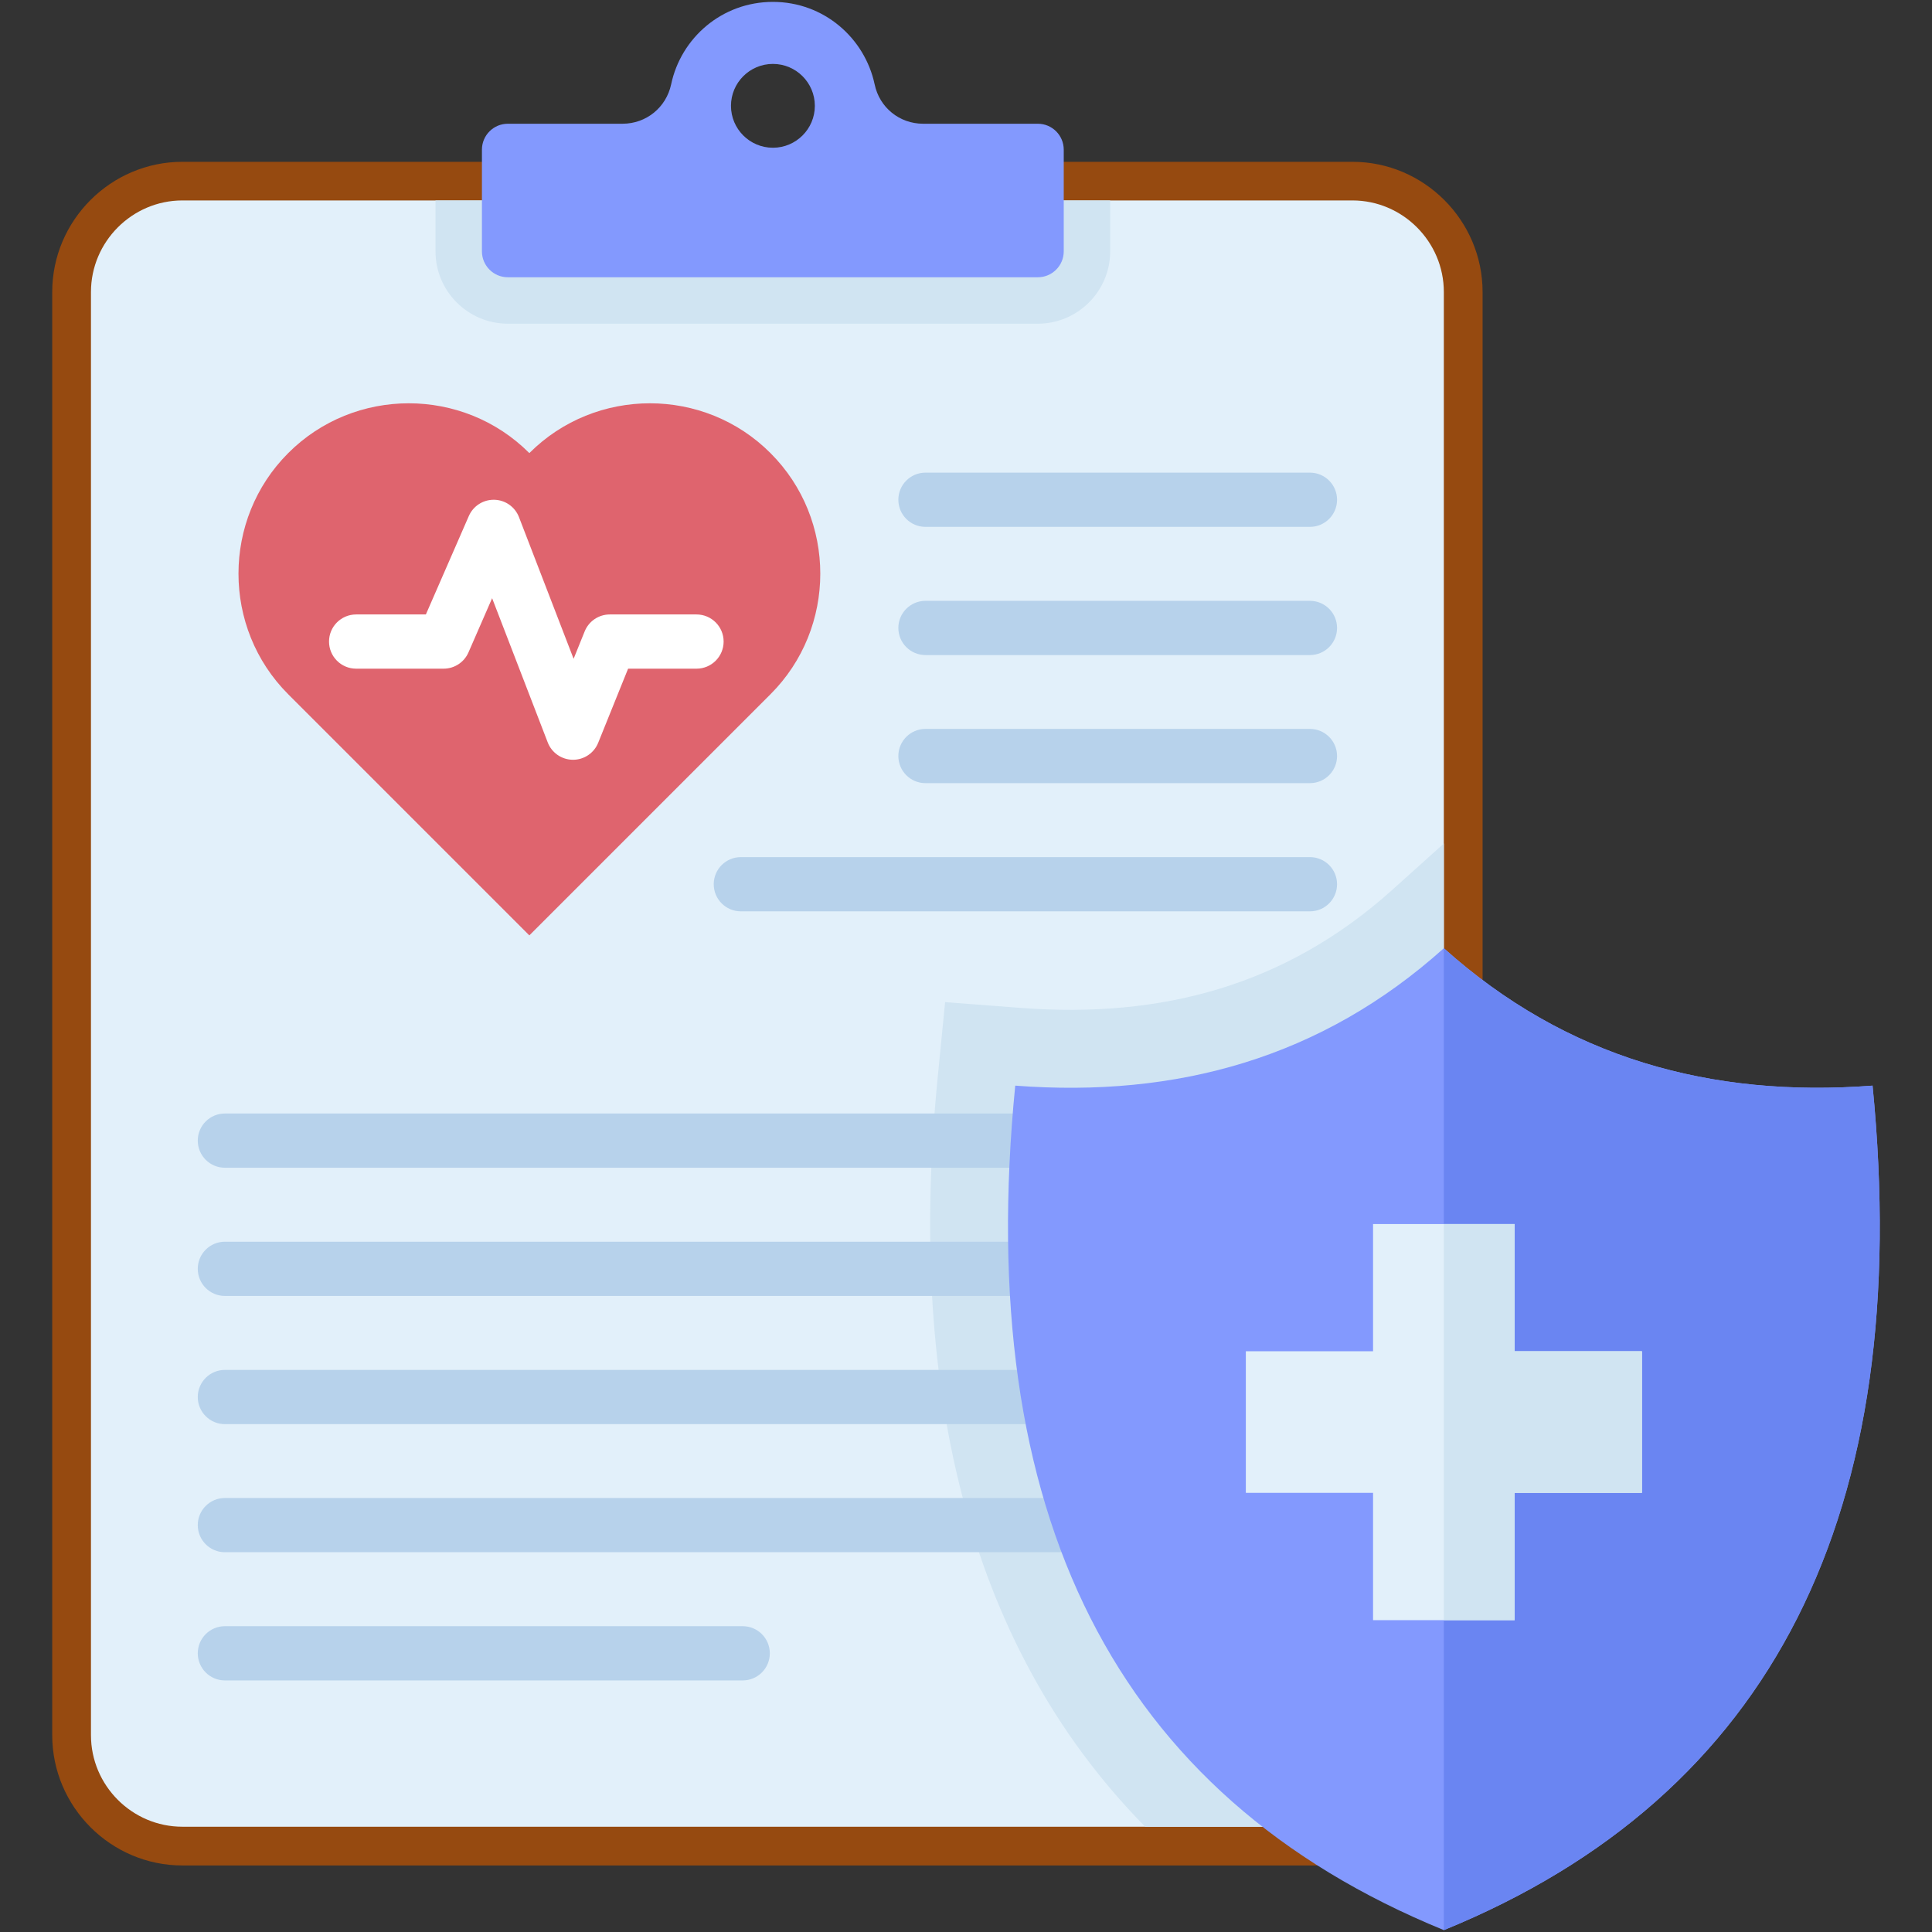
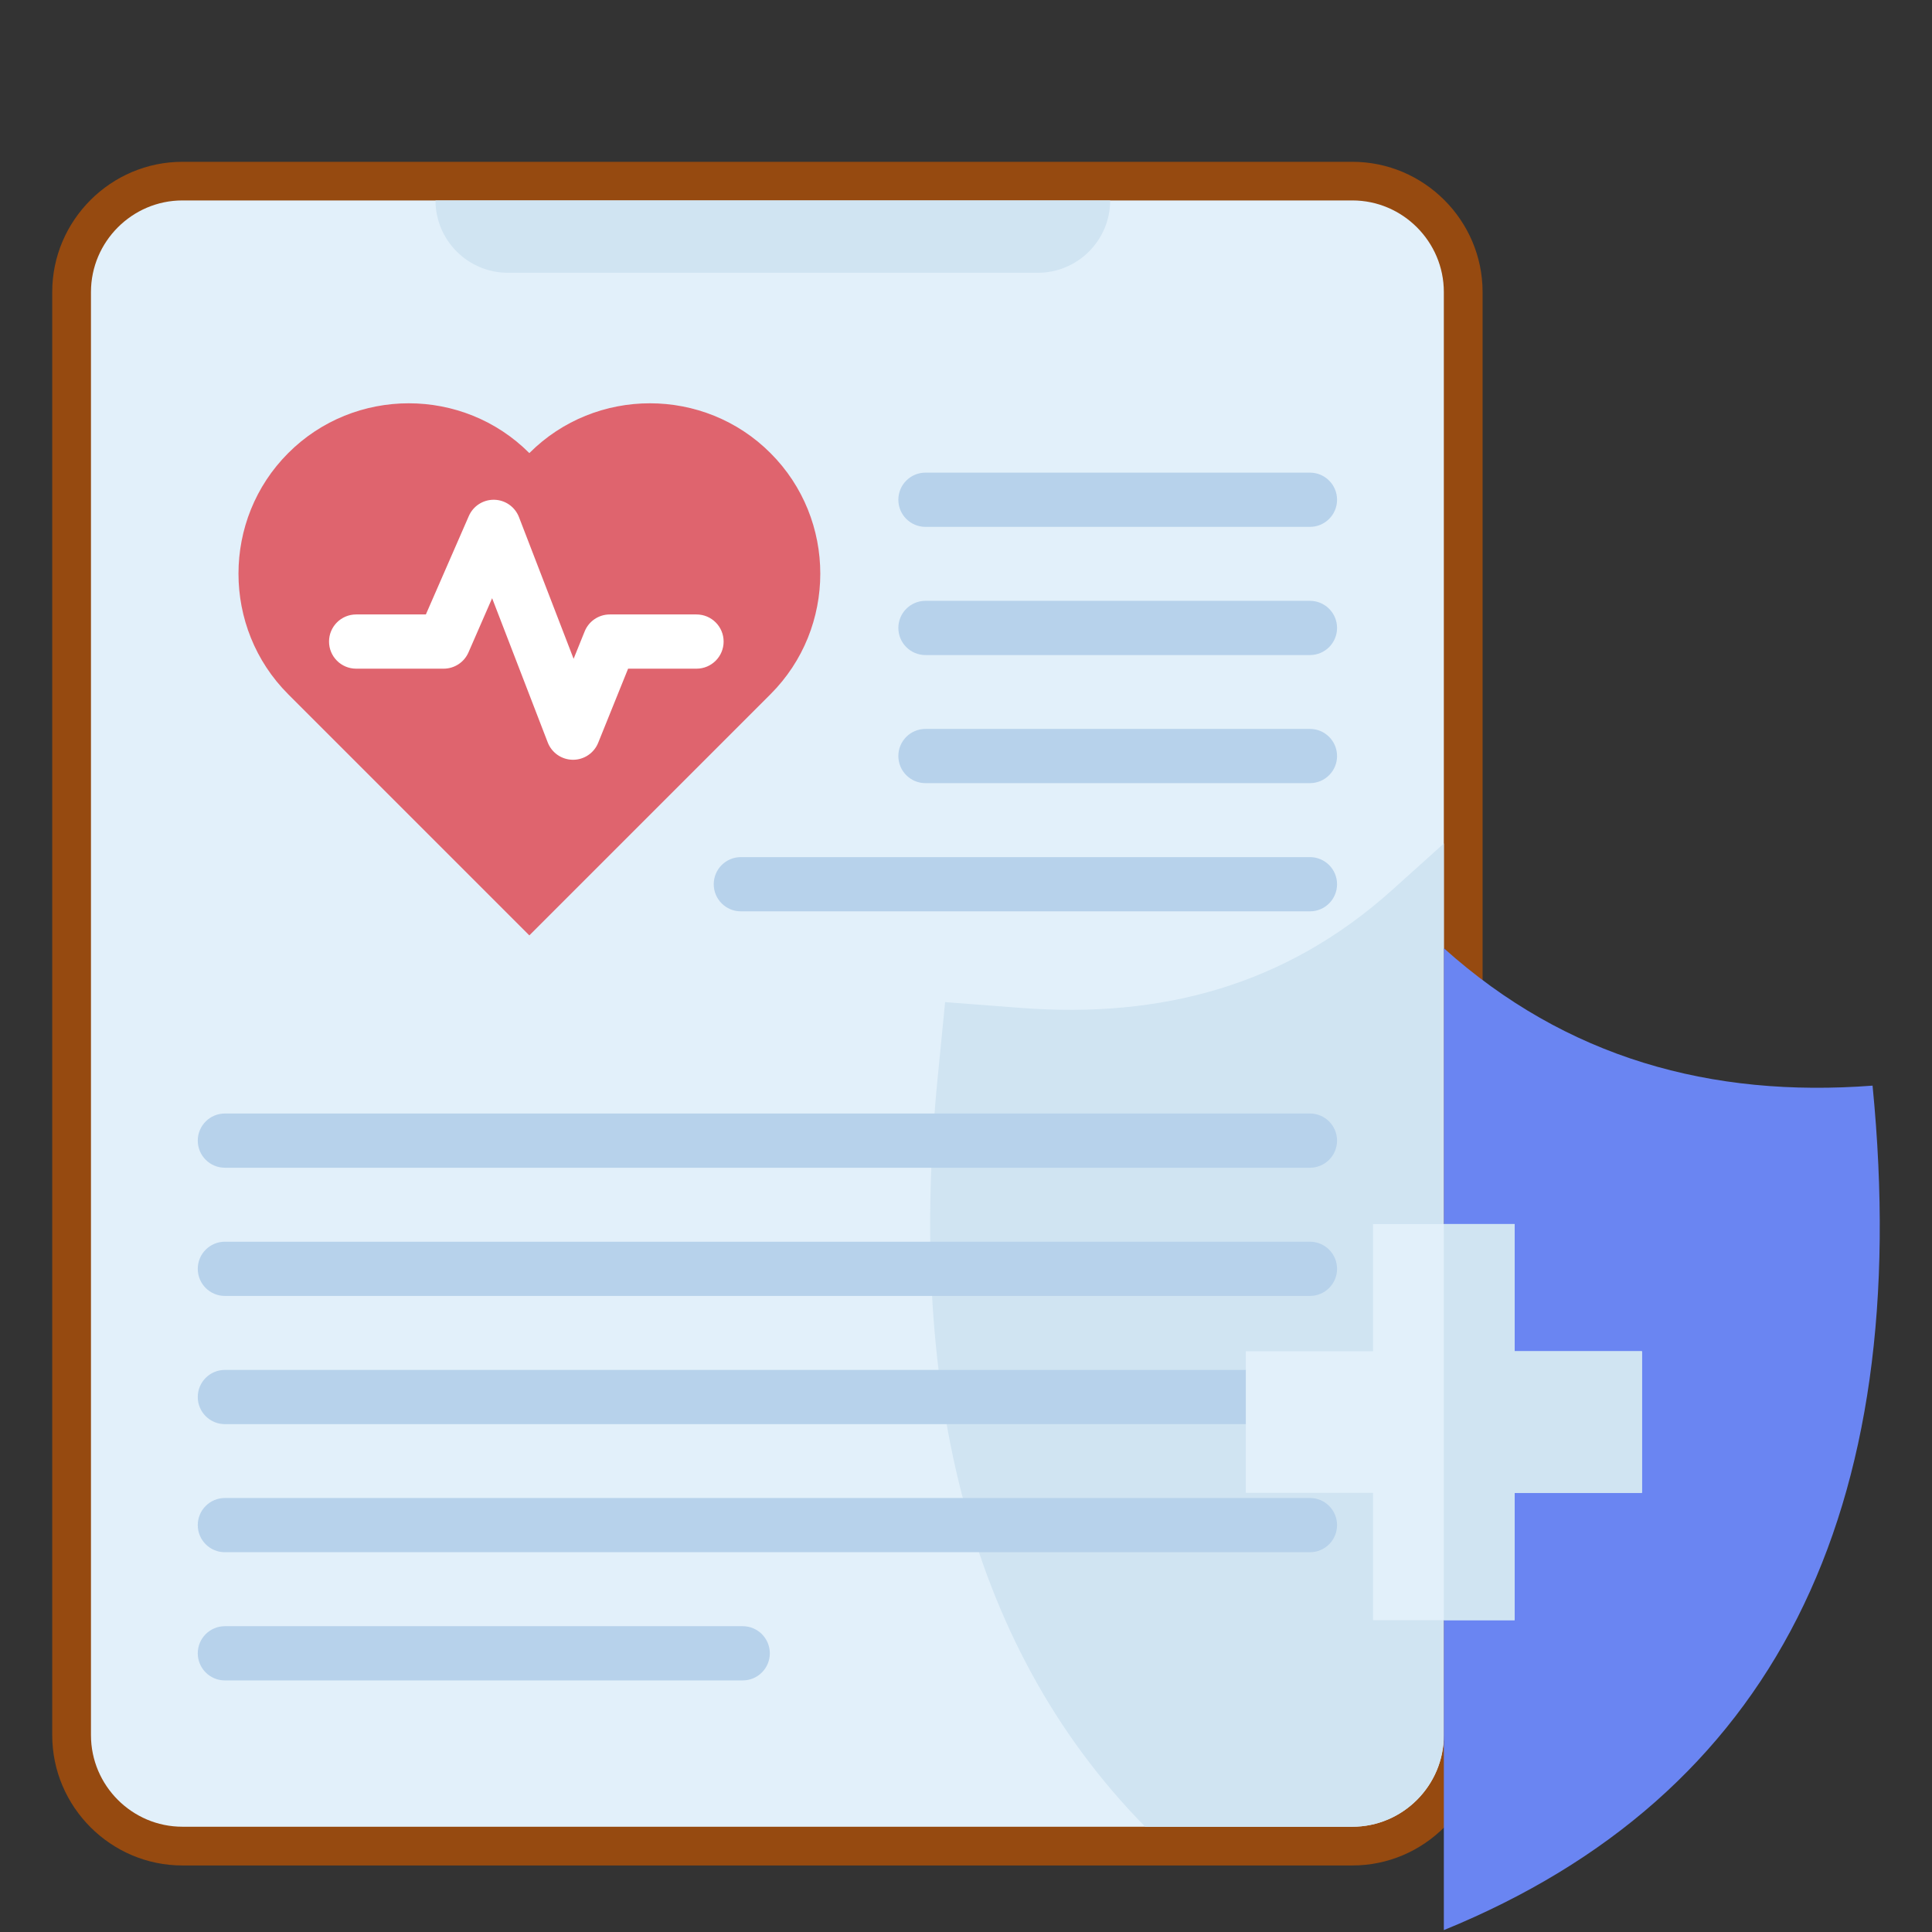
<svg xmlns="http://www.w3.org/2000/svg" id="Layer_1" enable-background="new 0 0 512 512" viewBox="0 0 512 512">
  <rect x="0" y="0" width="512" height="512" fill="#333333" stroke="none" />
  <g>
    <path clip-rule="evenodd" d="m48.338 42.881h310.066c18.965 0 34.497 15.532 34.497 34.497v382.464c0 18.994-15.532 34.526-34.497 34.526h-310.066c-18.965 0-34.497-15.532-34.497-34.526v-382.464c0-18.965 15.533-34.497 34.497-34.497z" fill="#964a10" fill-rule="evenodd" />
  </g>
  <g>
    <path clip-rule="evenodd" d="m48.338 53.119h310.066c13.322 0 24.229 10.937 24.229 24.259v382.464c0 13.351-10.908 24.259-24.229 24.259h-310.066c-13.322 0-24.23-10.908-24.23-24.259v-382.464c.001-13.322 10.908-24.259 24.23-24.259z" fill="#e2f0fa" fill-rule="evenodd" />
  </g>
  <g>
-     <path clip-rule="evenodd" d="m115.413 53.119h178.797v13.496c0 10.558-8.61 19.168-19.168 19.168h-140.461c-10.559 0-19.168-8.61-19.168-19.168z" fill="#d0e4f2" fill-rule="evenodd" />
+     <path clip-rule="evenodd" d="m115.413 53.119h178.797c0 10.558-8.61 19.168-19.168 19.168h-140.461c-10.559 0-19.168-8.61-19.168-19.168z" fill="#d0e4f2" fill-rule="evenodd" />
  </g>
  <g>
-     <path clip-rule="evenodd" d="m275.037 32.792h-30.394c-6.28 0-11.575-4.309-12.857-10.446-2.617-12.272-13.463-21.846-26.957-21.846-13.524 0-24.38 9.574-26.966 21.846-1.313 6.136-6.608 10.446-12.888 10.446h-30.394c-3.786 0-6.865 3.078-6.865 6.865v26.956c0 3.786 3.078 6.865 6.865 6.865h140.456c3.786 0 6.865-3.078 6.865-6.865v-26.957c-.001-3.786-3.079-6.864-6.865-6.864zm-70.208 6.362c-6.126 0-11.113-4.977-11.113-11.102 0-6.137 4.987-11.113 11.113-11.113s11.113 4.976 11.113 11.113c0 6.125-4.987 11.102-11.113 11.102z" fill="#8399fe" fill-rule="evenodd" />
-   </g>
+     </g>
  <g>
    <path clip-rule="evenodd" d="m76.378 120.077c17.569-17.598 46.335-17.598 63.904 0 17.569-17.598 46.336-17.598 63.904 0 17.598 17.569 17.598 46.335 0 63.904l-63.904 63.904-63.904-63.904c-17.569-17.568-17.569-46.335 0-63.904z" fill="#df646e" fill-rule="evenodd" />
  </g>
  <g>
    <path d="m151.858 201.347c-.018 0-.037 0-.056-.001-2.95-.023-5.586-1.847-6.648-4.6l-14.736-38.217-6.268 14.364c-1.142 2.618-3.728 4.312-6.585 4.312h-23.183c-3.968 0-7.185-3.217-7.185-7.185s3.217-7.185 7.185-7.185h18.479l11.383-26.084c1.144-2.622 3.733-4.312 6.584-4.312.052 0 .104.001.157.002 2.913.063 5.498 1.88 6.548 4.598l14.478 37.549 2.93-7.257c1.096-2.718 3.732-4.496 6.662-4.496h22.979c3.968 0 7.185 3.217 7.185 7.185s-3.217 7.185-7.185 7.185h-18.13l-7.93 19.646c-1.098 2.718-3.736 4.496-6.664 4.496z" fill="#fff" />
  </g>
  <g>
    <path clip-rule="evenodd" d="m382.634 223.54v236.302c0 13.351-10.908 24.259-24.229 24.259h-54.916c-48.633-49.39-62.74-119.867-55.003-198.431l1.978-20.099 20.157 1.542c37.231 2.821 70.099-5.963 98.227-31.181z" fill="#d0e4f2" fill-rule="evenodd" />
  </g>
  <path d="m354.333 302.277c0 3.968-3.217 7.185-7.185 7.185h-287.553c-3.968 0-7.185-3.217-7.185-7.185s3.217-7.185 7.185-7.185h287.554c3.967.001 7.184 3.217 7.184 7.185zm-7.185 26.79h-287.553c-3.968 0-7.185 3.217-7.185 7.185s3.217 7.185 7.185 7.185h287.554c3.968 0 7.185-3.217 7.185-7.185-.001-3.968-3.218-7.185-7.186-7.185zm-287.553 48.343h279.875c3.968 0 7.185-3.217 7.185-7.185s-3.217-7.185-7.185-7.185h-279.875c-3.968 0-7.185 3.217-7.185 7.185s3.216 7.185 7.185 7.185zm287.553 19.574h-287.553c-3.968 0-7.185 3.217-7.185 7.185s3.217 7.185 7.185 7.185h287.554c3.968 0 7.185-3.217 7.185-7.185s-3.218-7.185-7.186-7.185zm-150.322 33.974h-137.231c-3.968 0-7.185 3.217-7.185 7.185s3.217 7.185 7.185 7.185h137.232c3.968 0 7.185-3.217 7.185-7.185-.001-3.969-3.218-7.185-7.186-7.185zm48.43-291.334h101.892c3.968 0 7.185-3.217 7.185-7.185s-3.217-7.185-7.185-7.185h-101.892c-3.968 0-7.185 3.217-7.185 7.185s3.217 7.185 7.185 7.185zm101.892 19.604h-101.892c-3.968 0-7.185 3.217-7.185 7.185s3.217 7.185 7.185 7.185h101.892c3.968 0 7.185-3.217 7.185-7.185s-3.217-7.185-7.185-7.185zm0 33.944h-101.892c-3.968 0-7.185 3.217-7.185 7.185s3.217 7.185 7.185 7.185h101.892c3.968 0 7.185-3.217 7.185-7.185s-3.217-7.185-7.185-7.185zm0 33.974h-150.816c-3.968 0-7.185 3.217-7.185 7.185s3.217 7.185 7.185 7.185h150.816c3.968 0 7.185-3.217 7.185-7.185s-3.217-7.185-7.185-7.185z" fill="#b7d2eb" />
  <g>
-     <path clip-rule="evenodd" d="m382.634 511.5c-87.203-35.631-124.754-110.501-113.584-223.795 42.787 3.258 81.153-7.301 113.584-36.417 32.461 29.116 70.827 39.675 113.614 36.417 11.14 113.294-26.382 188.164-113.614 223.795z" fill="#8399fe" fill-rule="evenodd" />
-   </g>
+     </g>
  <g>
    <path clip-rule="evenodd" d="m382.634 251.288c32.461 29.116 70.827 39.675 113.614 36.417 11.14 113.293-26.382 188.163-113.614 223.795z" fill="#6a85f2" fill-rule="evenodd" />
  </g>
  <g>
    <path clip-rule="evenodd" d="m363.873 429.359h37.522v-33.741h33.741v-37.522h-33.741v-33.712h-37.522v33.712h-33.712v37.522h33.712z" fill="#e2f0fa" fill-rule="evenodd" />
  </g>
  <g>
    <path clip-rule="evenodd" d="m382.634 429.359h18.761v-33.741h33.741v-37.522h-33.741v-33.712h-18.761z" fill="#d0e4f2" fill-rule="evenodd" />
  </g>
</svg>